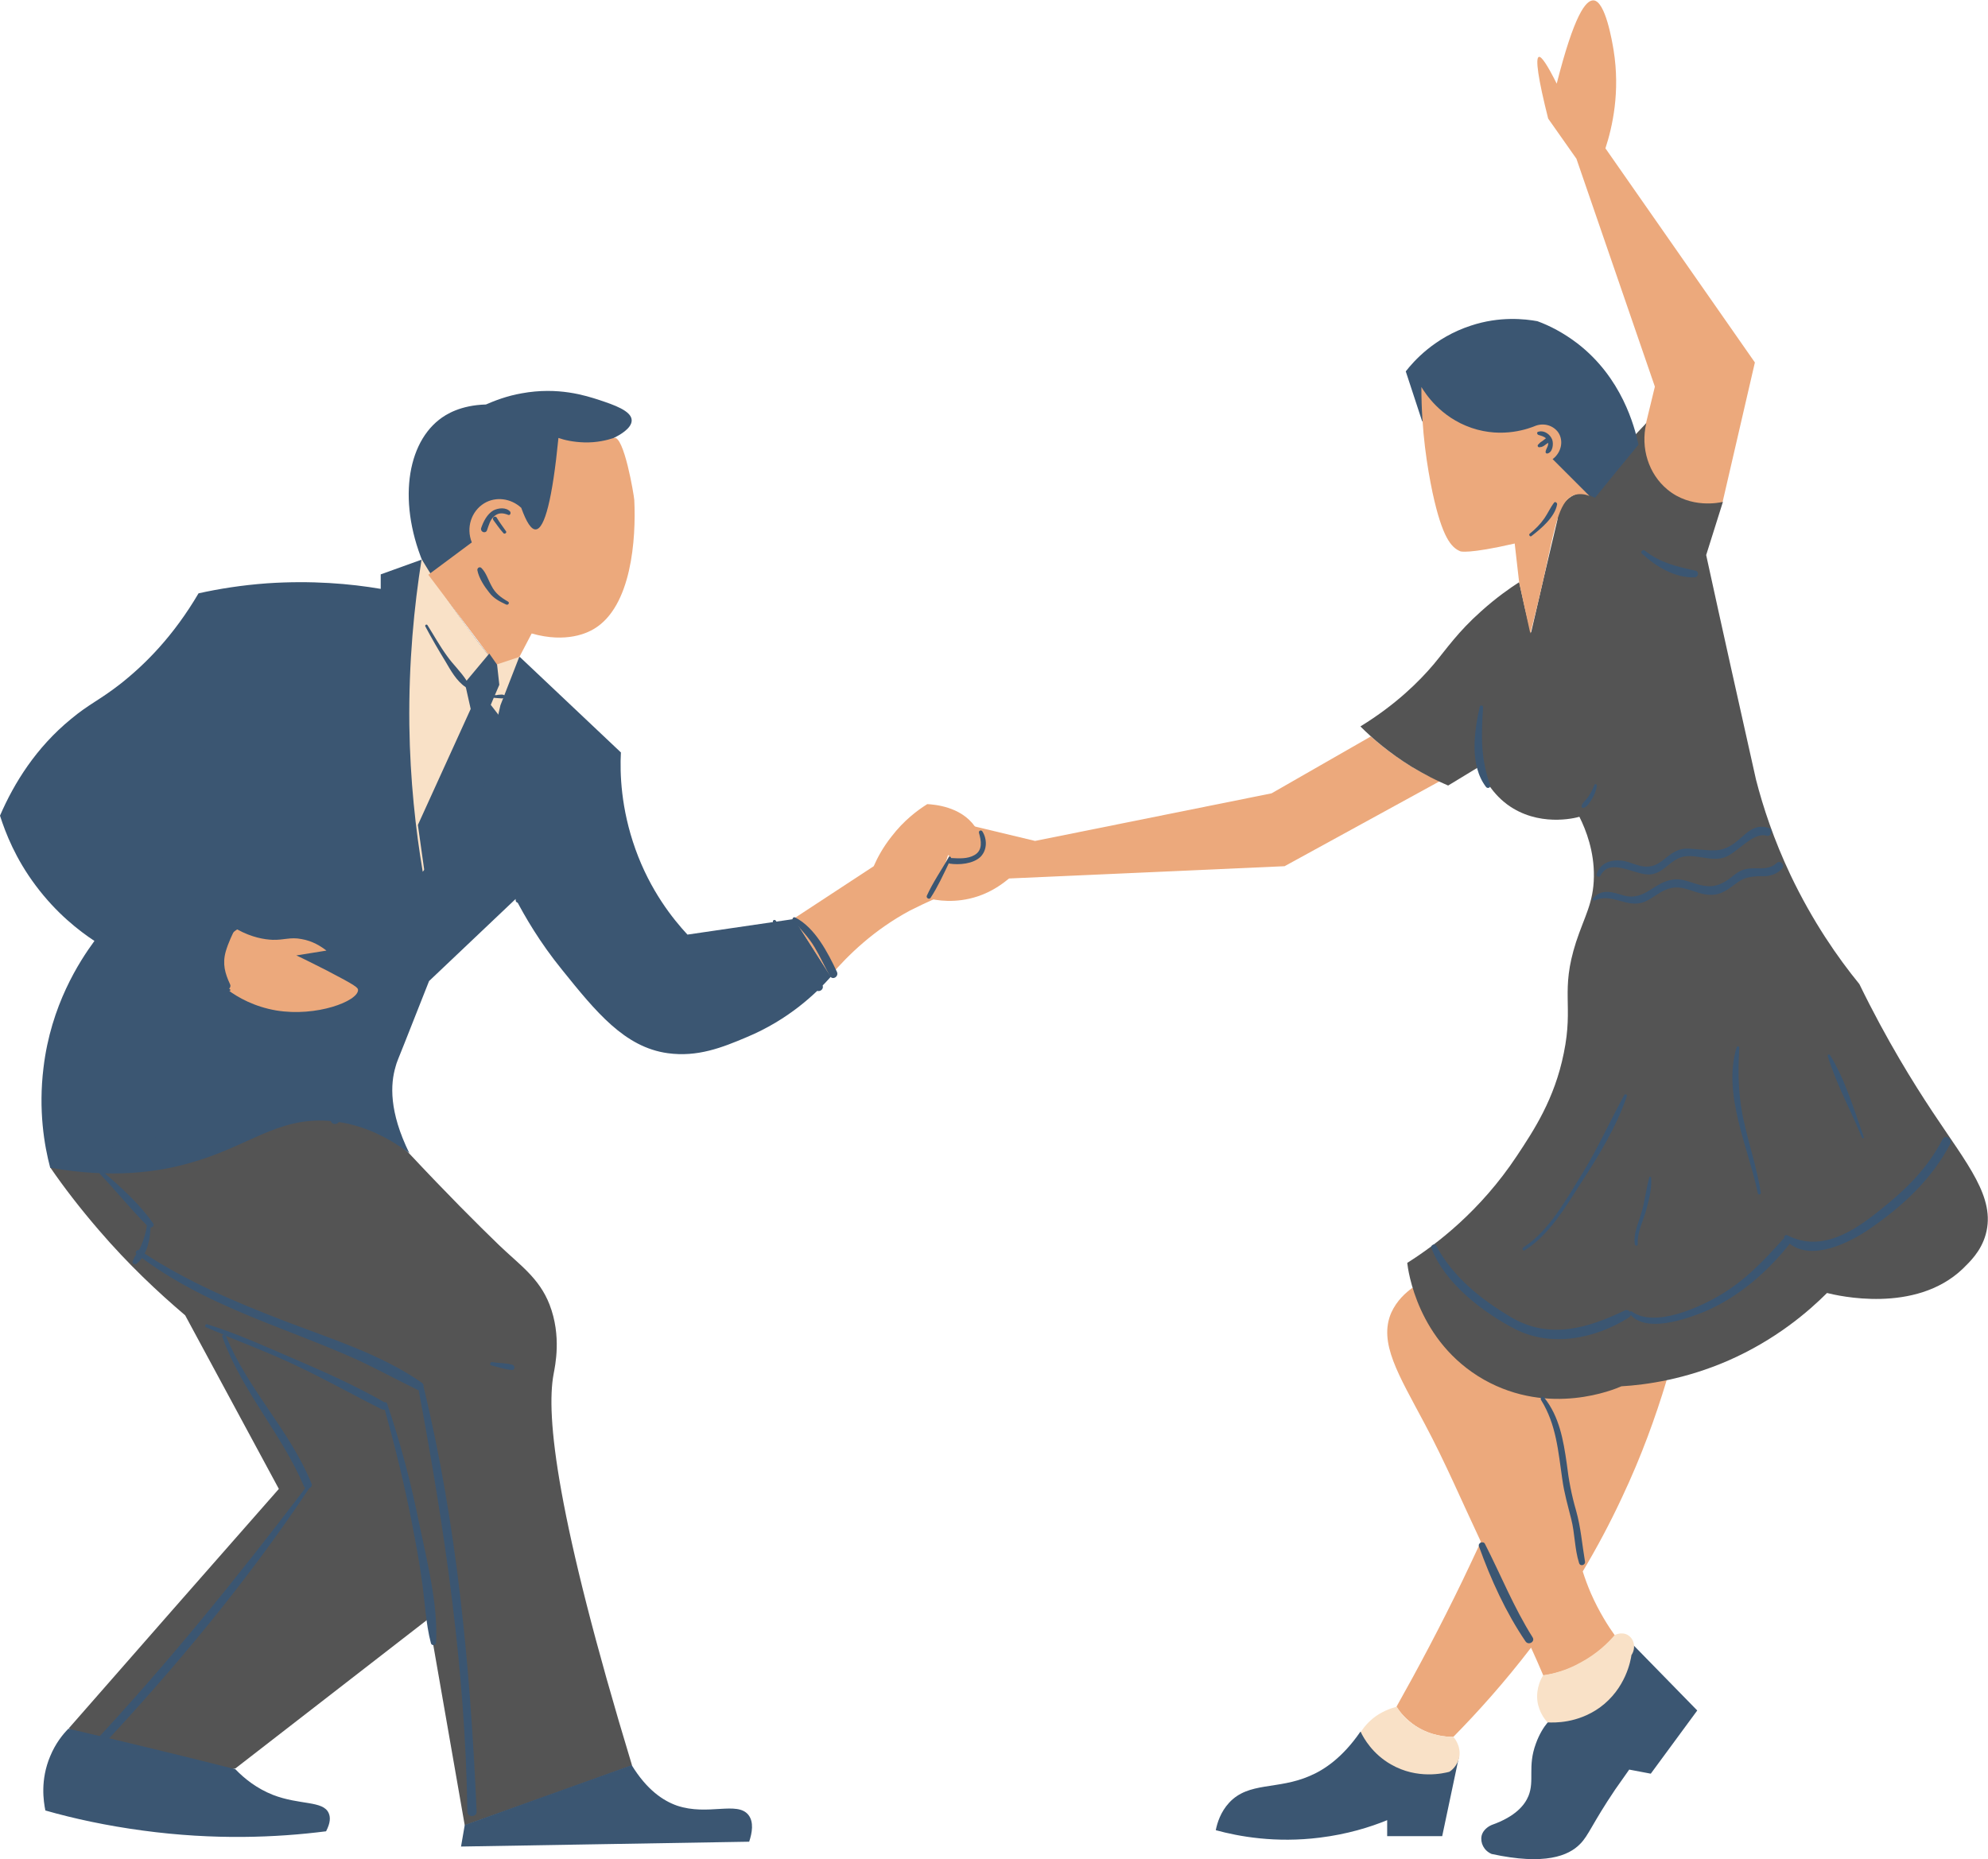
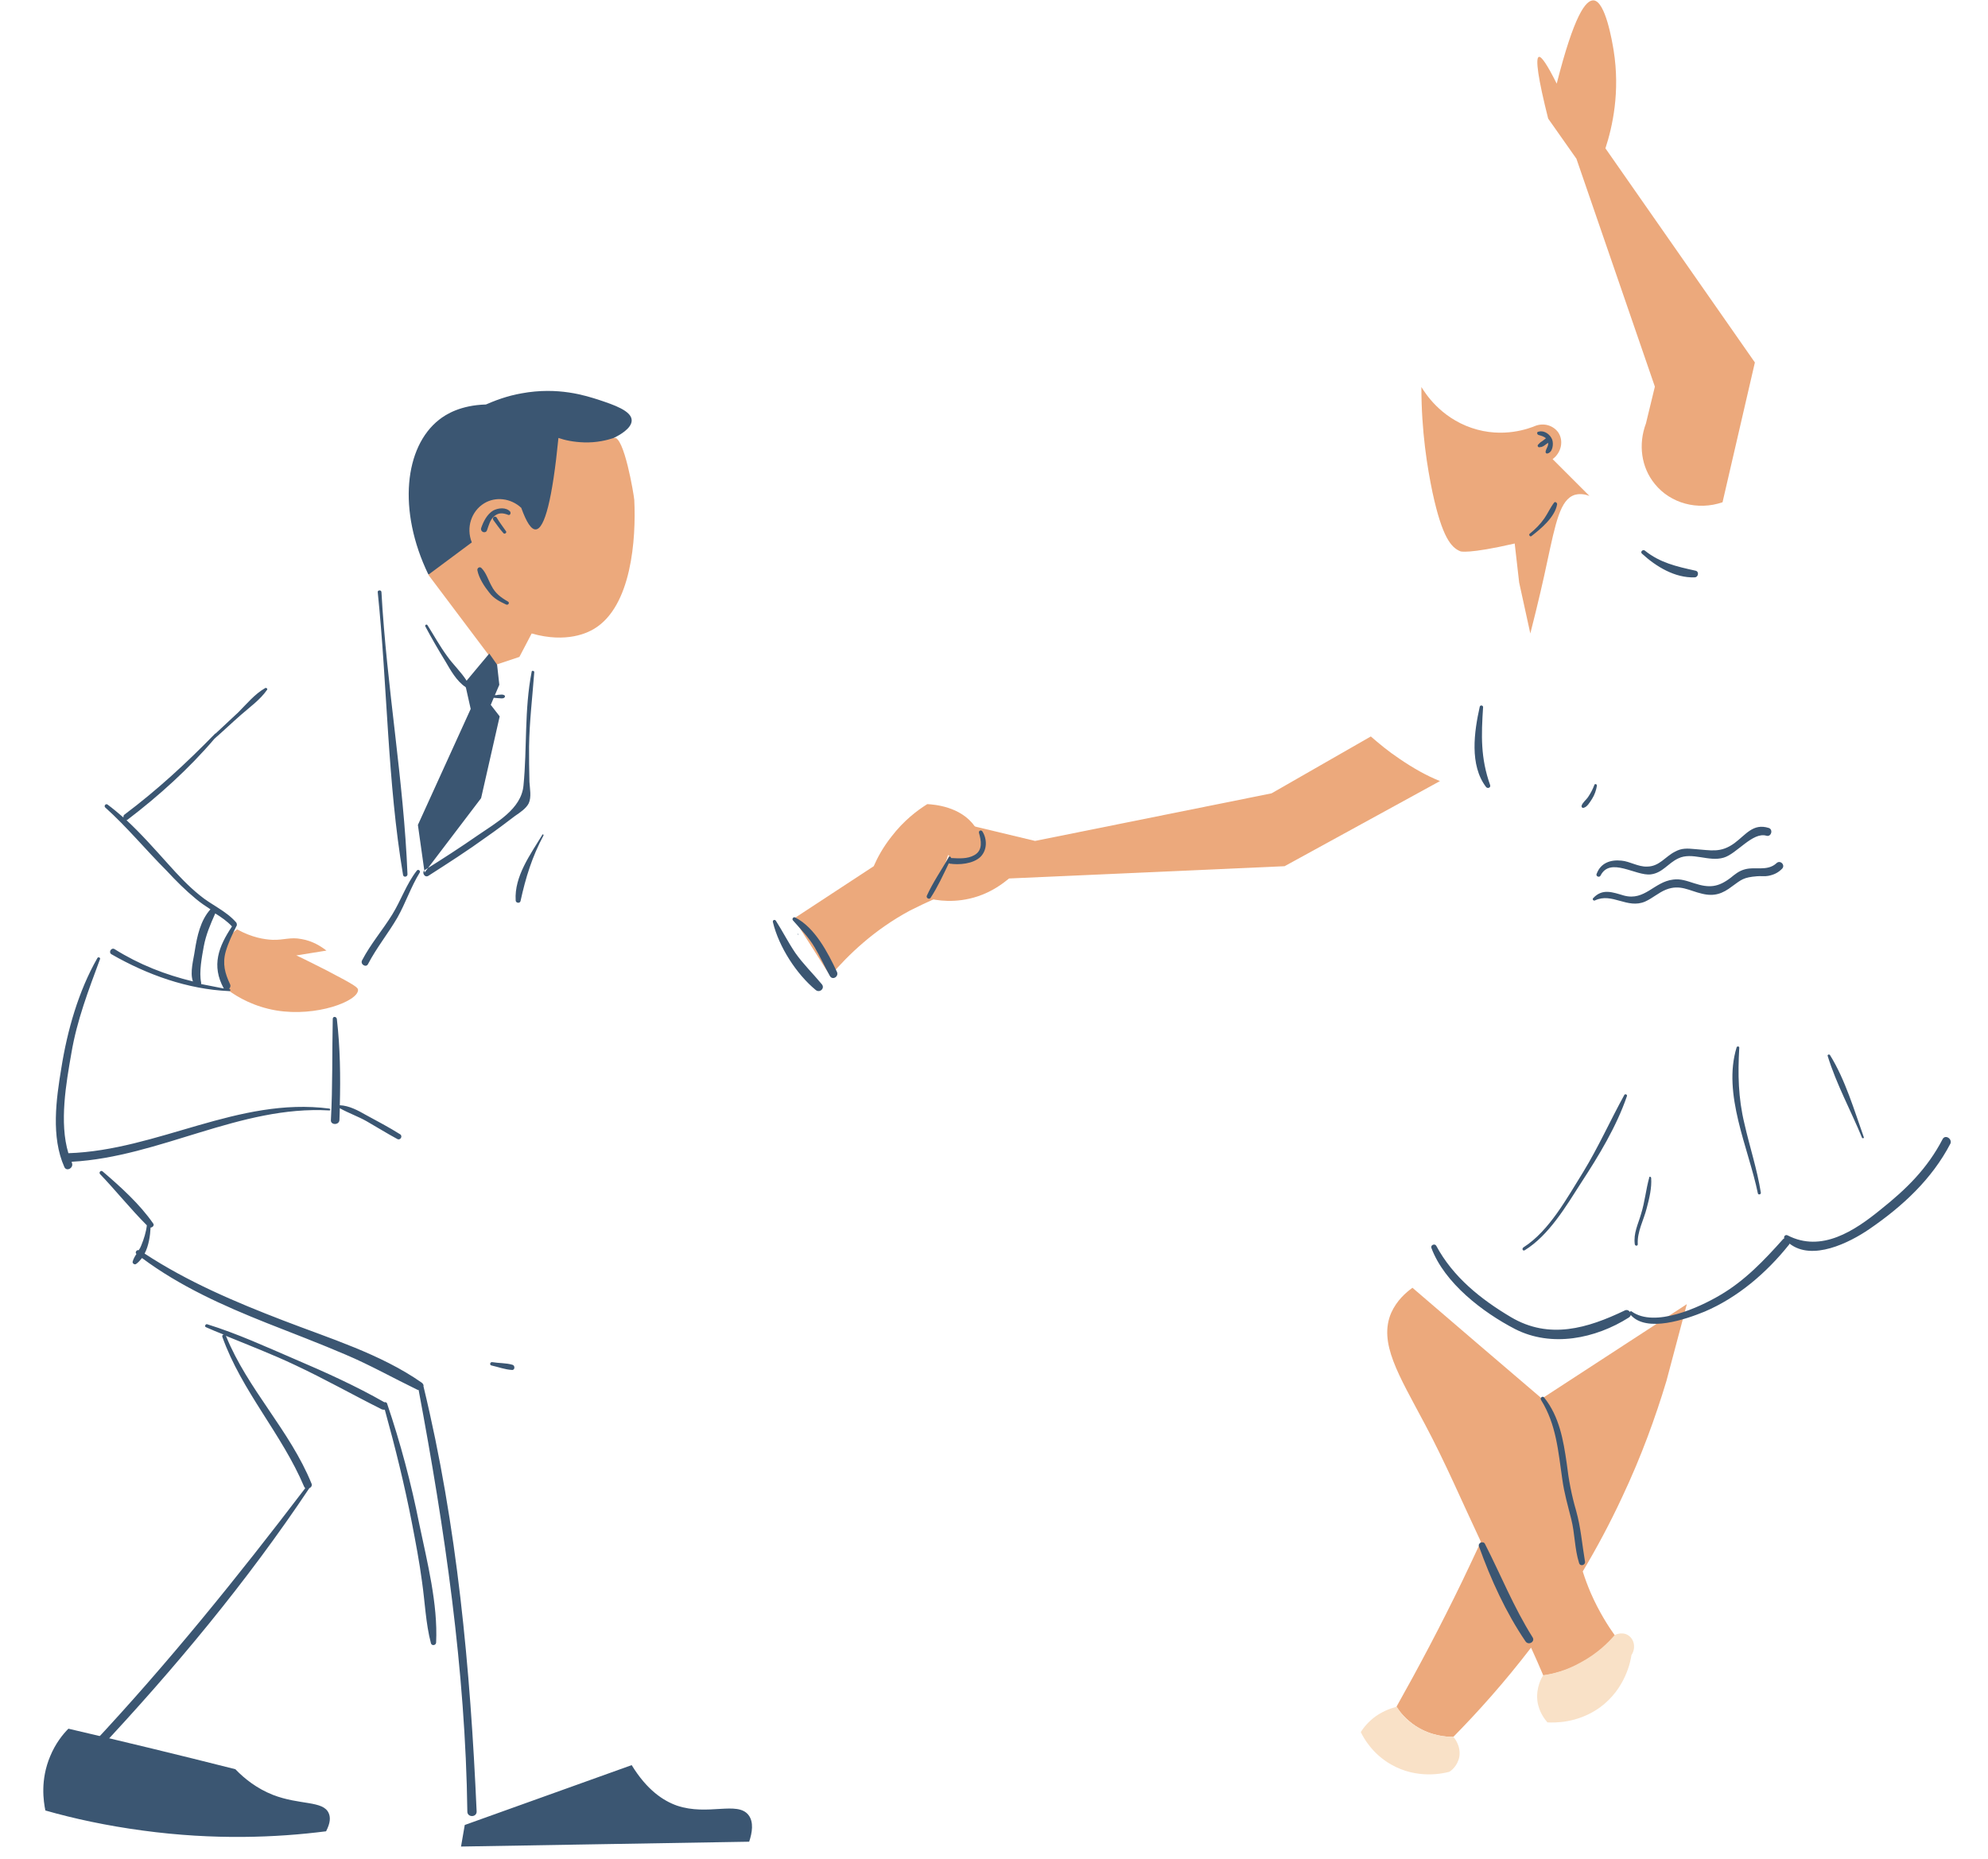
<svg xmlns="http://www.w3.org/2000/svg" fill="#000000" height="500.1" preserveAspectRatio="xMidYMid meet" version="1.1" viewBox="0.0 -0.1 534.7 500.1" width="534.7" zoomAndPan="magnify">
  <defs>
    <clipPath id="clip1">
-       <path d="m13 113h521.65v378h-521.65z" />
+       <path d="m13 113h521.65h-521.65z" />
    </clipPath>
    <clipPath id="clip2">
      <path d="m0 85h457v414.99h-457z" />
    </clipPath>
  </defs>
  <g id="surface1">
    <g id="change1_1">
      <path d="m379.9 346.3c-1.8 1.3-4.2 3.4-5.7 6.7-3.5 8.1 2 16.7 9 29.9 5.5 10.3 10.1 21.1 15.1 31.7-1.6 3.5-3.3 7-5 10.6-5.8 12-11.8 23.3-17.7 33.8 0.9 1.4 2.5 3.4 5.2 5.2 4.2 2.7 8.3 2.9 10.1 2.9 6.5-6.6 13.7-14.6 20.9-24 1.1 2.4 2.2 4.9 3.3 7.5 2.6-0.4 6.6-1.3 11-3.8 4-2.3 6.7-5 8.3-6.9-1.8-2.5-4.3-6.4-6.5-11.4-0.9-2.1-1.6-4-2.2-5.9 3.7-6.2 7.3-12.9 10.6-20 5.2-11 9-21.6 11.9-31.2 1.8-6.9 3.7-13.8 5.5-20.7l-39 25.4c-11.7-10-23.3-19.9-34.8-29.8zm-3.5-142.3c-3-2-5.5-4.1-7.7-6l-26.7 15.3-63.6 12.8-18.8-4.5-10.1 19.9c2.3 0.6 7.5 1.5 13.5-0.5 3.9-1.3 6.7-3.4 8.4-4.8l74.1-3.3 41.8-22.9c-3.5-1.4-7.1-3.4-10.9-6zm95.6-106.6l-8.7 37.602c-6.7 2.3-14 0.3-18.2-4.9-3.7-4.5-4.5-10.7-2.4-16.3l2.4-9.9-21.1-61.302-7.6-10.801c-2.7-10.699-3.5-16.301-2.5-16.598 0.7-0.203 2.3 2.199 4.8 7.199 4.7-18.5 7.8-22.5 9.9-22.402 3.2 0.203 5 11 5.4 13.402 1.8 11.2-0.3 20.598-2.2 26.399l40.2 57.601" fill="#eca97c" />
    </g>
    <g clip-path="url(#clip1)" id="change2_1">
      <path d="m408.6 156.5c-2.5 1.6-6.2 4.2-10.2 7.8-6.3 5.6-9.3 10.1-12.8 14.3-3.9 4.6-10.1 10.8-19.7 16.7 3.4 3.4 7.9 7.2 13.7 10.8 3.5 2.1 6.8 3.8 9.9 5.1l8.4-5.1c0.8 2.1 2.8 6.7 7.5 10.2 8.3 6.1 18.1 3.7 19.4 3.3 1.8 3.6 4 9.3 3.9 16.1-0.1 7.1-2.5 10.6-4.8 17.6-4.3 13.4-0.6 16.8-3.3 29.9-2.5 12.4-8.1 20.8-12.6 27.6-9.8 14.8-21.7 23.9-29.5 28.8 0.2 1.9 2.7 21.2 20.6 31.4 17.7 10 35.2 2.6 37 1.8 6.8-0.4 17.2-1.9 28.7-6.9 12.8-5.6 21.6-13.2 26.6-18.2 2.8 0.7 23.7 5.7 36.5-6.5 1.8-1.8 4.9-4.6 6.2-9.3 2.7-9.9-4.9-18.7-14.3-32.9-5.1-7.7-12.3-19.2-19.7-34.4-5.8-7.1-12.6-16.9-18.5-29.3-4.5-9.5-7.4-18.3-9.3-25.7-4.5-20.1-9-40.2-13.4-60.4l4.5-14.3c-0.9 0.2-8.6 1.9-14.9-3.3-5.1-4.2-7.3-11.2-5.7-17.9-5.9 6.3-11.8 12.5-17.6 18.8-0.8 0.1-2.3 0.5-3.7 1.8-2.3 2-2.6 4.8-2.6 5.4-2.4 10.1-4.8 20.3-7.1 30.4-1.2-4.4-2.2-9-3.2-13.6zm-298.6 153.6c10.1 10.8 18.4 19.1 24.2 24.7 5.5 5.3 10.8 8.8 13.6 16 3.3 8.5 1.5 16.5 1.1 18.7-2.1 11.2 0.7 38.1 21.1 105.3-15 5.4-30 10.8-45 16.1l-9.7-55.6-51.999 40.3c-4.5 1-11.301 1.9-19.403 0.6-12.597-2-21.296-8.1-25.398-11.4 18.801-21.5 37.602-42.9 56.5-64.4-8.398-15.6-16.801-31.1-25.199-46.7-7.301-6.2-15.301-13.7-23.199-22.9-5-5.8-9.403-11.5-13.102-16.9 20.5-11.6 41-23.1 61.5-34.7l35 30.9" fill="#545454" />
    </g>
    <g clip-path="url(#clip2)" id="change3_1">
-       <path d="m113.5 150.4l-11.1 4v3.9c-8.201-1.4-18.599-2.3-30.502-1.5-6.898 0.5-13.097 1.5-18.5 2.7-6.699 11.4-14.296 19.1-21.199 24.5-5.398 4.2-8.301 5.3-13.097 9.3-9.403 7.7-15.301 17.2-19.102 26 1.5 4.7 4.199 11.6 9.602 18.8 5.597 7.5 11.699 12.2 15.796 14.9-4.097 5.6-11.699 17.3-13.699 34.1-1.398 11.4 0.199 20.9 1.801 26.9 16.801 3 29.199 1.1 37.301-1.2 16-4.4 23.597-12.4 37.597-11.4 9.602 0.7 17.002 5.2 21.702 8.7-5.5-11.2-5.1-18.6-3.7-23.3 0.3-1.2 0.7-2 2.4-6.3 2.8-7.1 5.1-12.9 6.6-16.7 7.8-7.4 15.5-14.7 23.3-22.1 2.4 4.6 6.4 11.6 12.5 19.1 9.1 11.3 16.8 20.8 28.4 22.4 8 1.1 14.6-1.5 21.2-4.3 11.3-4.7 18.7-11.8 22.7-16.3-3.3-5.2-6.6-10.4-9.9-15.5l-28.7 4.2c-3.9-4.2-10-11.8-14-23-3.9-10.9-4.2-20.4-3.9-26-9.1-8.6-18.1-17.1-27.2-25.7l-6.3 2.1c-4.2-5-8.5-10.7-12.7-16.9-2.7-3.9-5.1-7.7-7.3-11.4zm315.5-16.6c3.9-4.8 7.8-9.6 11.7-14.3-1.1-5-4.5-18-16.4-27.203-3.8-2.899-7.5-4.801-10.8-6-3.3-0.598-10.1-1.399-17.9 1.199-9.8 3.203-15.4 9.602-17.5 12.301 1.5 4.503 2.9 8.903 4.4 13.403zm-12.8 329.5c-1 1.2-2.2 3.1-3.1 5.6-2.3 6.2-0.3 9.9-2 14.1-1 2.4-3.4 5.5-9.9 7.8-0.2 0.1-2.2 0.9-2.7 2.9-0.4 1.9 0.6 4 2.7 4.9 14.3 3.1 20.7 0.5 23.8-2.7 2.3-2.3 3.2-5.4 9.4-14.6 1.6-2.3 2.9-4.1 3.8-5.4 1.9 0.4 3.9 0.7 5.8 1.1l12.5-17-17.1-17.5zm-23.8 9.2l-4.5 21.3h-14.8v-4.3c-4.6 1.9-10.8 3.8-18.1 4.7-11.9 1.5-21.8-0.3-28-2 0.4-2 1.3-4.9 3.6-7.4 5.3-5.7 13-3.4 21.7-7.2 3.8-1.6 8.8-4.9 13.6-11.9l26.5 6.8" fill="#3b5672" />
-     </g>
+       </g>
    <g id="change4_1">
      <path d="m165.1 117.7c1.2-0.6 4.9-2.5 4.8-4.8-0.1-2.5-4.8-4.1-8.7-5.4-3.7-1.2-11.1-3.6-20.9-1.8-4 0.7-7.3 2-9.6 3-6.8 0.2-10.7 2.6-12.6 4.1-9.3 7.3-11.2 24.4-2.9 41.6h33.8c5.4-12.2 10.7-24.5 16.1-36.7zm-146.7 347.2c-1.5 1.5-3.5 4-4.898 7.4-2.699 6.4-1.801 12.1-1.301 14.6 7.699 2.2 16.5 4.1 26.199 5.4 19.204 2.6 36 1.9 49.301 0.2 1.199-2.3 1.199-3.8 0.699-4.9-1.5-3.4-7.796-2.1-15-4.9-4.296-1.7-7.597-4.3-10.097-6.9-15-3.8-29.903-7.4-44.903-10.9zm151.5 9.8c4.1 6.7 8.5 9.6 12.2 10.9 8.3 2.8 16.2-1.3 19.2 2.5 1.5 1.9 1 4.8 0.2 7.2-25.8 0.4-51.7 0.9-77.5 1.3l1-5.8 44.9-16.1" fill="#3b5672" />
    </g>
    <g id="change5_1">
-       <path d="m110.1 195c-0.2-17.1 1.3-32.1 3.3-44.7 2.3 3.8 4.7 7.6 7.3 11.4 4.3 6.2 8.5 11.9 12.7 16.9l6.3-2.1-5.1 13.1-5.7 24.8c-5.1 6.7-10.2 13.3-15.2 20-1.9-11.3-3.4-24.6-3.6-39.4" fill="#f9e1c7" />
-     </g>
+       </g>
    <g id="change1_2">
      <path d="m213.5 247l21.5-14.1c1-2.3 2.5-5.1 4.8-8 3.3-4.3 6.9-7 9.6-8.7 1.8 0.1 9 0.6 12.8 6 0.3 0.4 3.8 5.5 1.8 8-1.4 1.8-5.2 1.9-9-0.3-1.3 4-2.6 8-3.9 11.9-2 0.9-4.1 1.9-6.3 3-9.7 5.2-16.6 11.9-21.5 17.6-3.2-5-6.5-10.2-9.8-15.4zm-140.2 5.7c3.097 0.1 4.801-0.8 7.801-0.2 3 0.5 5.296 2 6.699 3.1-2.699 0.4-5.403 0.9-8.102 1.3 2 0.9 4.699 2.3 8.102 4 8.097 4.2 8.5 4.7 8.5 5.3 0 3-11.199 7.3-22 5.5-5.903-1-10.301-3.5-13-5.5-0.301-0.4-4.102-6.3-1.301-12 1.102-2.2 2.699-3.6 3.801-4.3 4 2.2 7.301 2.7 9.5 2.8zm83.799-133.8c-2.9-0.1-5.2-0.6-6.9-1.2-1.6 16.3-3.7 24.5-6.1 24.6-1.2 0.1-2.5-1.9-3.9-5.8-2.8-2.6-6.9-3.1-10-1.2-3.4 2.1-4.9 6.5-3.3 10.5l-11.7 8.7 18.2 24.2 6.3-2.1 3.3-6.3c9.5 2.7 15.2-0.3 16.7-1.2 10.2-6 11.4-24.3 10.9-34.7-0.1-1.4-2.8-17.6-5.5-16.7-1.8 0.6-4.6 1.3-8 1.2zm238.7-3.9c8.5 2.9 15.6 0.1 17.3-0.6 2.3-0.8 4.7 0 6 1.8 1.5 2.2 0.9 5.4-1.5 7.2l9.9 9.9c-1-0.4-2.4-0.7-3.9-0.3-4 1.2-5.2 7.6-7.5 18.2-0.9 4.3-2.4 10.9-4.5 19.1l-3-13.7-1.2-10.5c-12.6 2.9-14.6 2.1-14.6 2.1-2.5-1-4.9-3.8-7.5-15.8-1.4-6.7-3-16.4-3-28.4 1 1.6 5 8.1 13.5 11" fill="#eca97c" />
    </g>
    <g id="change5_2">
      <path d="m415.1 450.5c-0.5 0.7-2 3.4-1.6 6.9 0.4 3.1 2.1 5.1 2.7 5.8 1.8 0.1 8.1 0.3 14.1-4 7-5.1 8.3-12.7 8.5-14.1 1.2-1.8 0.8-4.1-0.7-5.2-1-0.8-2.5-0.8-3.8-0.2-1.7 2-4.7 5-9.2 7.4-3.9 2.2-7.6 3.1-10 3.4zm-34.3 13.7c4.2 2.7 8.3 2.9 10.1 2.9 0.2 0.2 2.1 2.4 1.6 5.4-0.5 2.5-2.3 3.8-2.7 4-1.5 0.4-8.6 2.1-15.7-2-4.9-2.8-7.3-7-8.1-8.7 0.7-1.1 2-2.8 4.1-4.3 2.2-1.5 4.3-2.2 5.6-2.5 0.8 1.4 2.4 3.5 5.1 5.2" fill="#f9e1c7" />
    </g>
    <g id="change4_2">
      <path d="m264.2 223.5c-0.3-0.4-1-0.2-0.9 0.4 0.6 2.1 1.1 4.7-1.2 6-1.9 1.1-4.2 0.9-6.3 0.8 0-0.3-0.4-0.6-0.6-0.2-2 3.4-4.3 6.8-5.9 10.3-0.3 0.6 0.6 1.2 1 0.6 1.9-2.9 3.4-6.2 4.9-9.3 0.1 0 0.1 0.1 0.2 0.1 2.5 0.4 6.3 0.1 8.3-1.8 1.9-1.9 1.8-4.9 0.5-6.9zm157.2 170.1c-0.9-6.3-2-12.7-6.1-17.8-0.4-0.5-1.2 0.1-0.8 0.7 4.1 6.6 4.6 13.8 5.7 21.3 0.5 3.7 1.5 7.1 2.4 10.7 1 3.9 0.9 8 2.1 11.8 0.3 1.1 1.8 0.6 1.6-0.4-0.8-4.7-1.1-9.1-2.4-13.7-1.2-4.1-2-8.3-2.5-12.6zm-22 21.6c-0.4-0.9-2-0.3-1.6 0.7 3.2 8.9 7.2 17.7 12.5 25.5 0.8 1.2 2.7 0.1 1.9-1.1-5.1-8.1-8.5-16.7-12.8-25.1zm101.4-109.3c0.1 0.3 0.6 0.2 0.5-0.1-2.6-7.3-5-15.5-9.1-22.1-0.2-0.3-0.8-0.1-0.6 0.3 2.3 7.5 6.2 14.6 9.2 21.9zm-33.7-24.3c-3.9 12.6 3.2 27.1 5.7 39.3 0.1 0.5 0.9 0.3 0.8-0.2-1-6.3-3-12.3-4.4-18.5-1.7-7-1.8-13.4-1.4-20.5 0-0.4-0.6-0.4-0.7-0.1zm-23.5 35c-0.9 3.2-1.2 6.6-2.2 9.8-0.8 2.8-2.1 5.2-1.7 8.2 0.1 0.5 0.8 0.5 0.8 0-0.2-3.4 1.6-6.5 2.4-9.7 0.7-2.6 1.4-5.5 1.2-8.2-0.1-0.3-0.5-0.4-0.5-0.1zm-33.5 19.6c6.5-4 11.1-11.8 15.2-18.2 4.7-7.2 9.5-15.1 12.3-23.3 0.1-0.4-0.5-0.6-0.7-0.3-3.8 6.9-7 14.1-11.1 20.8-4.3 6.9-9.1 15.8-16 20.2-0.6 0.4-0.2 1.1 0.3 0.8zm112.4-29.9c-4.1 7.9-9.7 13.4-16.6 18.9-7.1 5.8-16 11.7-25.1 7-0.6-0.3-1.1 0.3-0.9 0.8-0.1 0.1-0.2 0.1-0.3 0.2-5.1 5.7-10.3 11.2-17 15.1-5.6 3.3-17.5 8.8-23.7 4.4-0.2-0.2-0.4-0.1-0.5 0.1-0.3-0.4-0.8-0.7-1.4-0.4-10 4.8-20.3 7.9-30.6 1.8-8.1-4.8-15.6-10.8-20.1-19.2-0.4-0.7-1.6-0.2-1.3 0.6 3.5 9.4 13.8 17.3 22.5 21.8 9.8 5 21.6 2.6 30.6-3.1 0.3-0.2 0.5-0.5 0.5-0.7 4.3 4.9 15 1.1 19.9-0.9 8.9-3.8 16.6-10.4 22.6-17.9 0.1-0.1 0.2-0.2 0.2-0.4 6.1 4.8 16.1-0.2 21.5-3.9 8.9-6.1 16.8-13.4 21.8-23 0.5-1.3-1.4-2.5-2.1-1.2zm-53.4-72.5c-1.4 0.4-2.5 1.3-3.6 2.2-3.4 2.6-5.8 2.8-9.8 1.5-1.9-0.6-3.7-1.3-5.7-1-5.1 0.6-7.6 5.8-13.2 4.3-3.1-0.9-5.8-2-8.3 0.7-0.3 0.3 0.1 0.8 0.5 0.6 4.6-2.2 8.7 2.4 13.5 0.3 2-0.9 3.6-2.4 5.6-3.2 3.8-1.5 6.2 0.3 9.7 1.1 3.3 0.8 5.5 0 8.1-2 2.5-1.8 3-2.4 6.7-2.7 1-0.1 2 0.1 3-0.1 1.5-0.3 2.6-0.8 3.7-1.9 1-1-0.5-2.5-1.5-1.5-2.5 2.3-5.9 0.8-8.7 1.7zm-38.6 1.6c2.6-5.1 9.5 0.2 13.5-0.3 3.2-0.4 4.6-3 7.4-4.3 3.7-1.8 8.2 1 12.2-0.2 3.5-1 7.8-7 11.5-5.9 1.3 0.4 1.9-1.7 0.6-2.1-4.2-1.3-6.1 1.8-9.2 4.1-3.7 2.7-6.3 1.9-10.6 1.6-2.1-0.2-3.6-0.3-5.4 0.7-2.6 1.3-4.2 4-7.5 4-2.4 0.1-4.6-1.4-6.9-1.6-2.9-0.3-5.5 0.6-6.6 3.4-0.5 0.8 0.7 1.3 1 0.6zm-4.6-18.2c1-0.2 1.7-1.5 2.3-2.4 0.7-1.1 1.1-2.3 1.3-3.5 0.1-0.5-0.6-0.7-0.7-0.2-0.4 1.1-1 2.2-1.6 3.1-0.5 0.8-1.5 1.5-1.8 2.4-0.1 0.4 0.2 0.7 0.5 0.6zm-14-73.1c2.6-2 6.3-5.1 6.9-8.5 0.1-0.4-0.5-0.9-0.8-0.5-1 1.3-1.7 2.9-2.6 4.2-1.1 1.6-2.5 3-4 4.2-0.3 0.3 0.2 0.9 0.5 0.6zm1.9-27.2c0.7 0.2 1.5 0.4 2 0.9-0.3 0.2-0.6 0.5-0.9 0.7-0.2 0.1-0.4 0.3-0.6 0.4l-0.6 0.6c-0.3 0.3 0 0.8 0.4 0.7 0.3-0.1 0.5 0 0.8-0.2 0.3-0.1 0.5-0.3 0.8-0.5 0.2-0.2 0.5-0.3 0.7-0.5 0.1 1-0.6 1.5-0.7 2.5 0 0.2 0.2 0.4 0.4 0.4 1.5-0.2 1.8-2.5 1.4-3.7-0.5-1.4-2.1-2.6-3.6-2.2-0.6 0-0.6 0.7-0.1 0.9zm-13 94.2c-2.6-7.3-2.4-13.4-1.9-21 0-0.5-0.8-0.6-0.9-0.1-1.5 6.7-2.8 15.7 1.7 21.6 0.4 0.5 1.3 0.2 1.1-0.5zm55-55.9c1 0 1.3-1.6 0.2-1.8-5-1.1-9.5-2.1-13.6-5.4-0.5-0.4-1.3 0.3-0.8 0.8 3.8 3.5 8.9 6.6 14.2 6.4zm-342.4 216.6c-11-7.7-24.798-11.9-37.201-16.7-13-5-25.699-10.4-37.301-18 1.102-2.1 1.5-4.8 1.602-7 0.5 0 1.102-0.6 0.699-1.1-3.597-5.2-8.801-9.9-13.597-14-0.403-0.4-1.102 0.2-0.704 0.7 4.301 4.5 8.204 9.4 12.602 13.8-0.199 1.8-0.801 3.7-1.5 5.4-0.199 0.5-0.398 0.9-0.699 1.3-0.5-0.2-1.102 0.6-0.602 1-0.398 0.6-0.801 1.3-1 2-0.199 0.5 0.5 1 0.903 0.7 0.597-0.4 1.097-1 1.597-1.6 10.199 7.6 21.801 12.8 33.602 17.5 7.097 2.8 14.199 5.5 21.199 8.5 6.602 2.8 12.8 6.3 19.2 9.4 0.2 0.1 0.3 0.1 0.4 0.1 7 37.4 12.6 75.3 13.1 113.4 0 1.6 2.5 1.6 2.5 0-1.7-38.5-5.2-76.8-14.3-114.4 0.1-0.3-0.1-0.7-0.5-1zm24.4-4.8c-1.7-0.5-3.7-0.4-5.4-0.7-0.6-0.1-0.8 0.8-0.2 0.9 1.8 0.4 3.6 1.1 5.5 1.2 0.8 0.1 0.9-1.2 0.1-1.4zm-33.7 10.4c-0.1-0.3-0.5-0.4-0.7-0.3-7.701-4.4-15.9-8.1-24.099-11.6-7.699-3.3-15.5-6.9-23.602-9.4-0.398-0.1-0.801 0.6-0.301 0.8 1.602 0.7 3.204 1.4 4.801 2-0.301 0-0.5 0.2-0.398 0.6 5.199 14.6 16 26.1 22 40.3 0.097 0.2 0.199 0.3 0.301 0.4-18.204 23.9-37 47.2-57.5 69.1-1 1.1 0.597 2.7 1.597 1.6 20.699-22.1 40.199-45.5 57-70.7 0.5-0.2 0.801-0.7 0.602-1.2-5.801-14.3-17.199-25.4-23-39.7l-0.102-0.1c6.301 2.6 12.602 5 18.699 7.9 7.903 3.7 15.5 8 23.302 11.9 0.3 0.1 0.5 0.1 0.8 0.1 2.8 10.1 5.3 20.2 7.3 30.5 1 5.2 2 10.4 2.7 15.7 0.8 5.5 1 11.3 2.4 16.6 0.2 0.8 1.4 0.6 1.4-0.2 0.5-10.3-2.4-21.7-4.5-31.7-2.2-11.1-5.1-22-8.7-32.6zm109.8-121.2c-1.9-2.8-3.4-5.8-5.2-8.6-0.3-0.5-1-0.2-0.8 0.4 1.6 6.6 6.3 13.9 11.5 18.2 1.1 0.9 2.6-0.5 1.6-1.6-2.4-2.9-5-5.4-7.1-8.4zm0.9-4.9l-0.2-0.2s-0.1 0-0.1 0.1c0 0 0.1 0.1 0.3 0.1-0.1 0.1 0 0 0 0zm-0.9-4.6c-0.5-0.3-1 0.4-0.6 0.8 2.1 2.4 4.2 4.5 5.8 7.2 1.5 2.5 2.7 5.2 4.1 7.7 0.7 1.3 2.5 0.2 1.9-1.1-2.4-5.1-5.9-11.9-11.2-14.6zm-194.6 65.7c23.699-1.3 45.301-15.2 69.301-13.8 0.296 0 0.296-0.4 0-0.5-24.5-3.2-46.102 11.2-70.204 12-2.5-8.2-0.597-18.9 0.801-26.9 1.5-8.9 4.602-16.9 7.699-25.3 0.204-0.4-0.5-0.7-0.699-0.3-5.097 8.9-8.097 19.5-9.699 29.6-1.398 8.4-2.801 18.5 0.801 26.6 0.597 1.4 2.699 0.2 2-1.2v-0.2zm126.6-88c-3.2 5.3-7.6 11.2-7.2 17.7 0 0.7 1.1 0.9 1.3 0.2 1.4-6.4 3.1-11.9 6.2-17.7 0-0.2-0.2-0.4-0.3-0.2zm-83.502 24.7c-1.296-1.4-2.898-2.5-4.5-3.5-1.296 2.9-2.5 5.7-3.097 8.9-0.5 2.8-1.301 6.9-0.699 9.7v0.4c2 0.4 4 0.8 6.097 1.2-3.398-6.2-1.398-11.3 2.199-16.7v0zm-34.097-32c-0.403-0.4 0.097-1.1 0.597-0.8 1.5 1.1 2.903 2.3 4.301 3.5 0-0.3 0-0.6 0.301-0.8 8.801-6.6 16.602-13.8 24.301-21.7 0.097-0.1 0.097-0.1 0.199-0.1 2-1.9 4.102-3.8 6.102-5.7 2.199-2.2 4.398-4.9 7.199-6.5 0.301-0.2 0.801 0.2 0.5 0.5-1.801 2.6-4.602 4.6-7 6.7-2.403 2.1-4.699 4.3-7.102 6.4-6.898 8.1-15 15.4-23.398 21.8-0.102 0.1-0.199 0.1-0.301 0.1 4 3.7 7.602 7.8 11.301 11.9 2.597 2.9 5.301 5.8 8.398 8.3 3.102 2.6 7.102 4.2 9.801 7.3 0.102 0.1 0.199 0.3 0.199 0.5v0.1 0.2c0 0.1-0.097 0.2-0.097 0.2-1.102 2.2-2.204 4.5-2.903 6.9-0.898 3.3-0.199 5.8 1.199 8.8 0.204 0.5 0 0.9-0.296 1.2h0.097c0.403 0.1 0.301 0.7-0.097 0.6-11.204-0.5-22-4.4-31.602-9.9-0.898-0.5-0.102-1.9 0.801-1.4 6.699 4.2 13.699 6.9 21.097 8.7-0.898-2.4 0.204-6.1 0.5-8.3 0.602-3.8 1.5-8.1 4.204-11.1-1.403-0.9-2.704-1.8-3.903-2.8-2.801-2.3-5.398-4.9-7.898-7.6-5.602-5.6-10.602-11.7-16.5-17zm63 84c0-1 0.097-2.1 0.097-3.1 2.301 1.3 4.903 2.2 7.204 3.5 2.798 1.6 5.498 3.3 8.298 4.8 0.8 0.4 1.5-0.8 0.7-1.3-3-1.9-6.1-3.5-9.202-5.2-2.097-1.2-4.5-2.5-7-2.6 0.204-7.7 0.102-15.5-0.796-23.2-0.102-0.7-1.102-0.8-1.102 0-0.199 9.1 0 18.1-0.5 27.2-0.102 1.4 2.301 1.4 2.301-0.1zm7.699-41.9c2.3-4.4 5.4-8.2 7.9-12.5 2.2-3.9 3.6-8.2 6-12.1 0.3-0.5-0.5-1-0.8-0.5-2.8 3.6-4.2 7.9-6.6 11.8-2.6 4.2-5.801 7.9-8.102 12.3-0.597 1.1 1.102 2.1 1.602 1zm43.2-43.2c0.8-1.7 0.3-4 0.2-5.8-0.1-3.2-0.1-6.4-0.1-9.5 0.1-6.7 0.9-13.3 1.4-20 0-0.4-0.7-0.5-0.7-0.1-2 10.2-1.2 20.4-2.2 30.6-0.6 6.4-7.4 10-12.3 13.4-4.6 3.2-9.4 6.3-14.2 9.3-1 0.6-0.1 2.2 0.9 1.6 5.3-3.4 10.6-6.8 15.7-10.5 2.6-1.8 5.1-3.7 7.6-5.6 1.3-0.9 3-2 3.7-3.4zm-32.6 19.1c-1-25.3-5.6-50.5-7-75.9 0-0.7-1.1-0.6-1 0 2.6 25.2 2.6 51 6.8 76 0.1 0.8 1.2 0.6 1.2-0.1zm22-75.8c1.2 1.6 2.8 2.4 4.5 3.2 0.6 0.3 1.1-0.5 0.5-0.8-1.9-1.1-3.4-2.2-4.4-4.2-0.9-1.6-1.4-3.5-2.7-4.8-0.5-0.5-1.2 0-1.1 0.6 0.4 2.1 1.9 4.4 3.2 6zm1.1-19.5c0.9 1.2 1.7 2.4 2.7 3.5 0.3 0.4 1-0.1 0.7-0.5-0.8-1.2-1.7-2.3-2.4-3.5-0.4-0.9-1.5-0.2-1 0.5zm-1.7 2.7c0.5-1.4 0.8-2.8 2-3.8s2.4-0.8 3.7-0.3c0.5 0.2 0.8-0.5 0.5-0.9-1.1-1.2-3.1-1-4.5-0.3-1.7 1-2.7 3-3.3 4.8-0.2 1.1 1.3 1.5 1.6 0.5zm-4.4 48.1l-1.3-5.8s-0.1 0-0.1-0.1c-2.4-1.6-4-4.5-5.4-6.9-1.9-3.1-3.7-6.2-5.4-9.4-0.2-0.4 0.4-0.7 0.6-0.3 1.7 2.7 3.3 5.6 5.2 8.2 1.6 2.3 3.8 4.3 5.3 6.7l6.1-7.3 2.1 3 0.6 5.4-1.2 2.8c0.3 0 0.6 0 0.9-0.1 0.6 0 1.1-0.2 1.6 0.1 0.3 0.1 0.3 0.5 0 0.7-0.5 0.3-1 0.1-1.6 0.1-0.4 0-0.8-0.1-1.2-0.1l-0.8 1.9 2.4 3.1-5 22-15.2 20-1.8-12.8 14.2-31.2" fill="#3b5672" />
    </g>
  </g>
</svg>